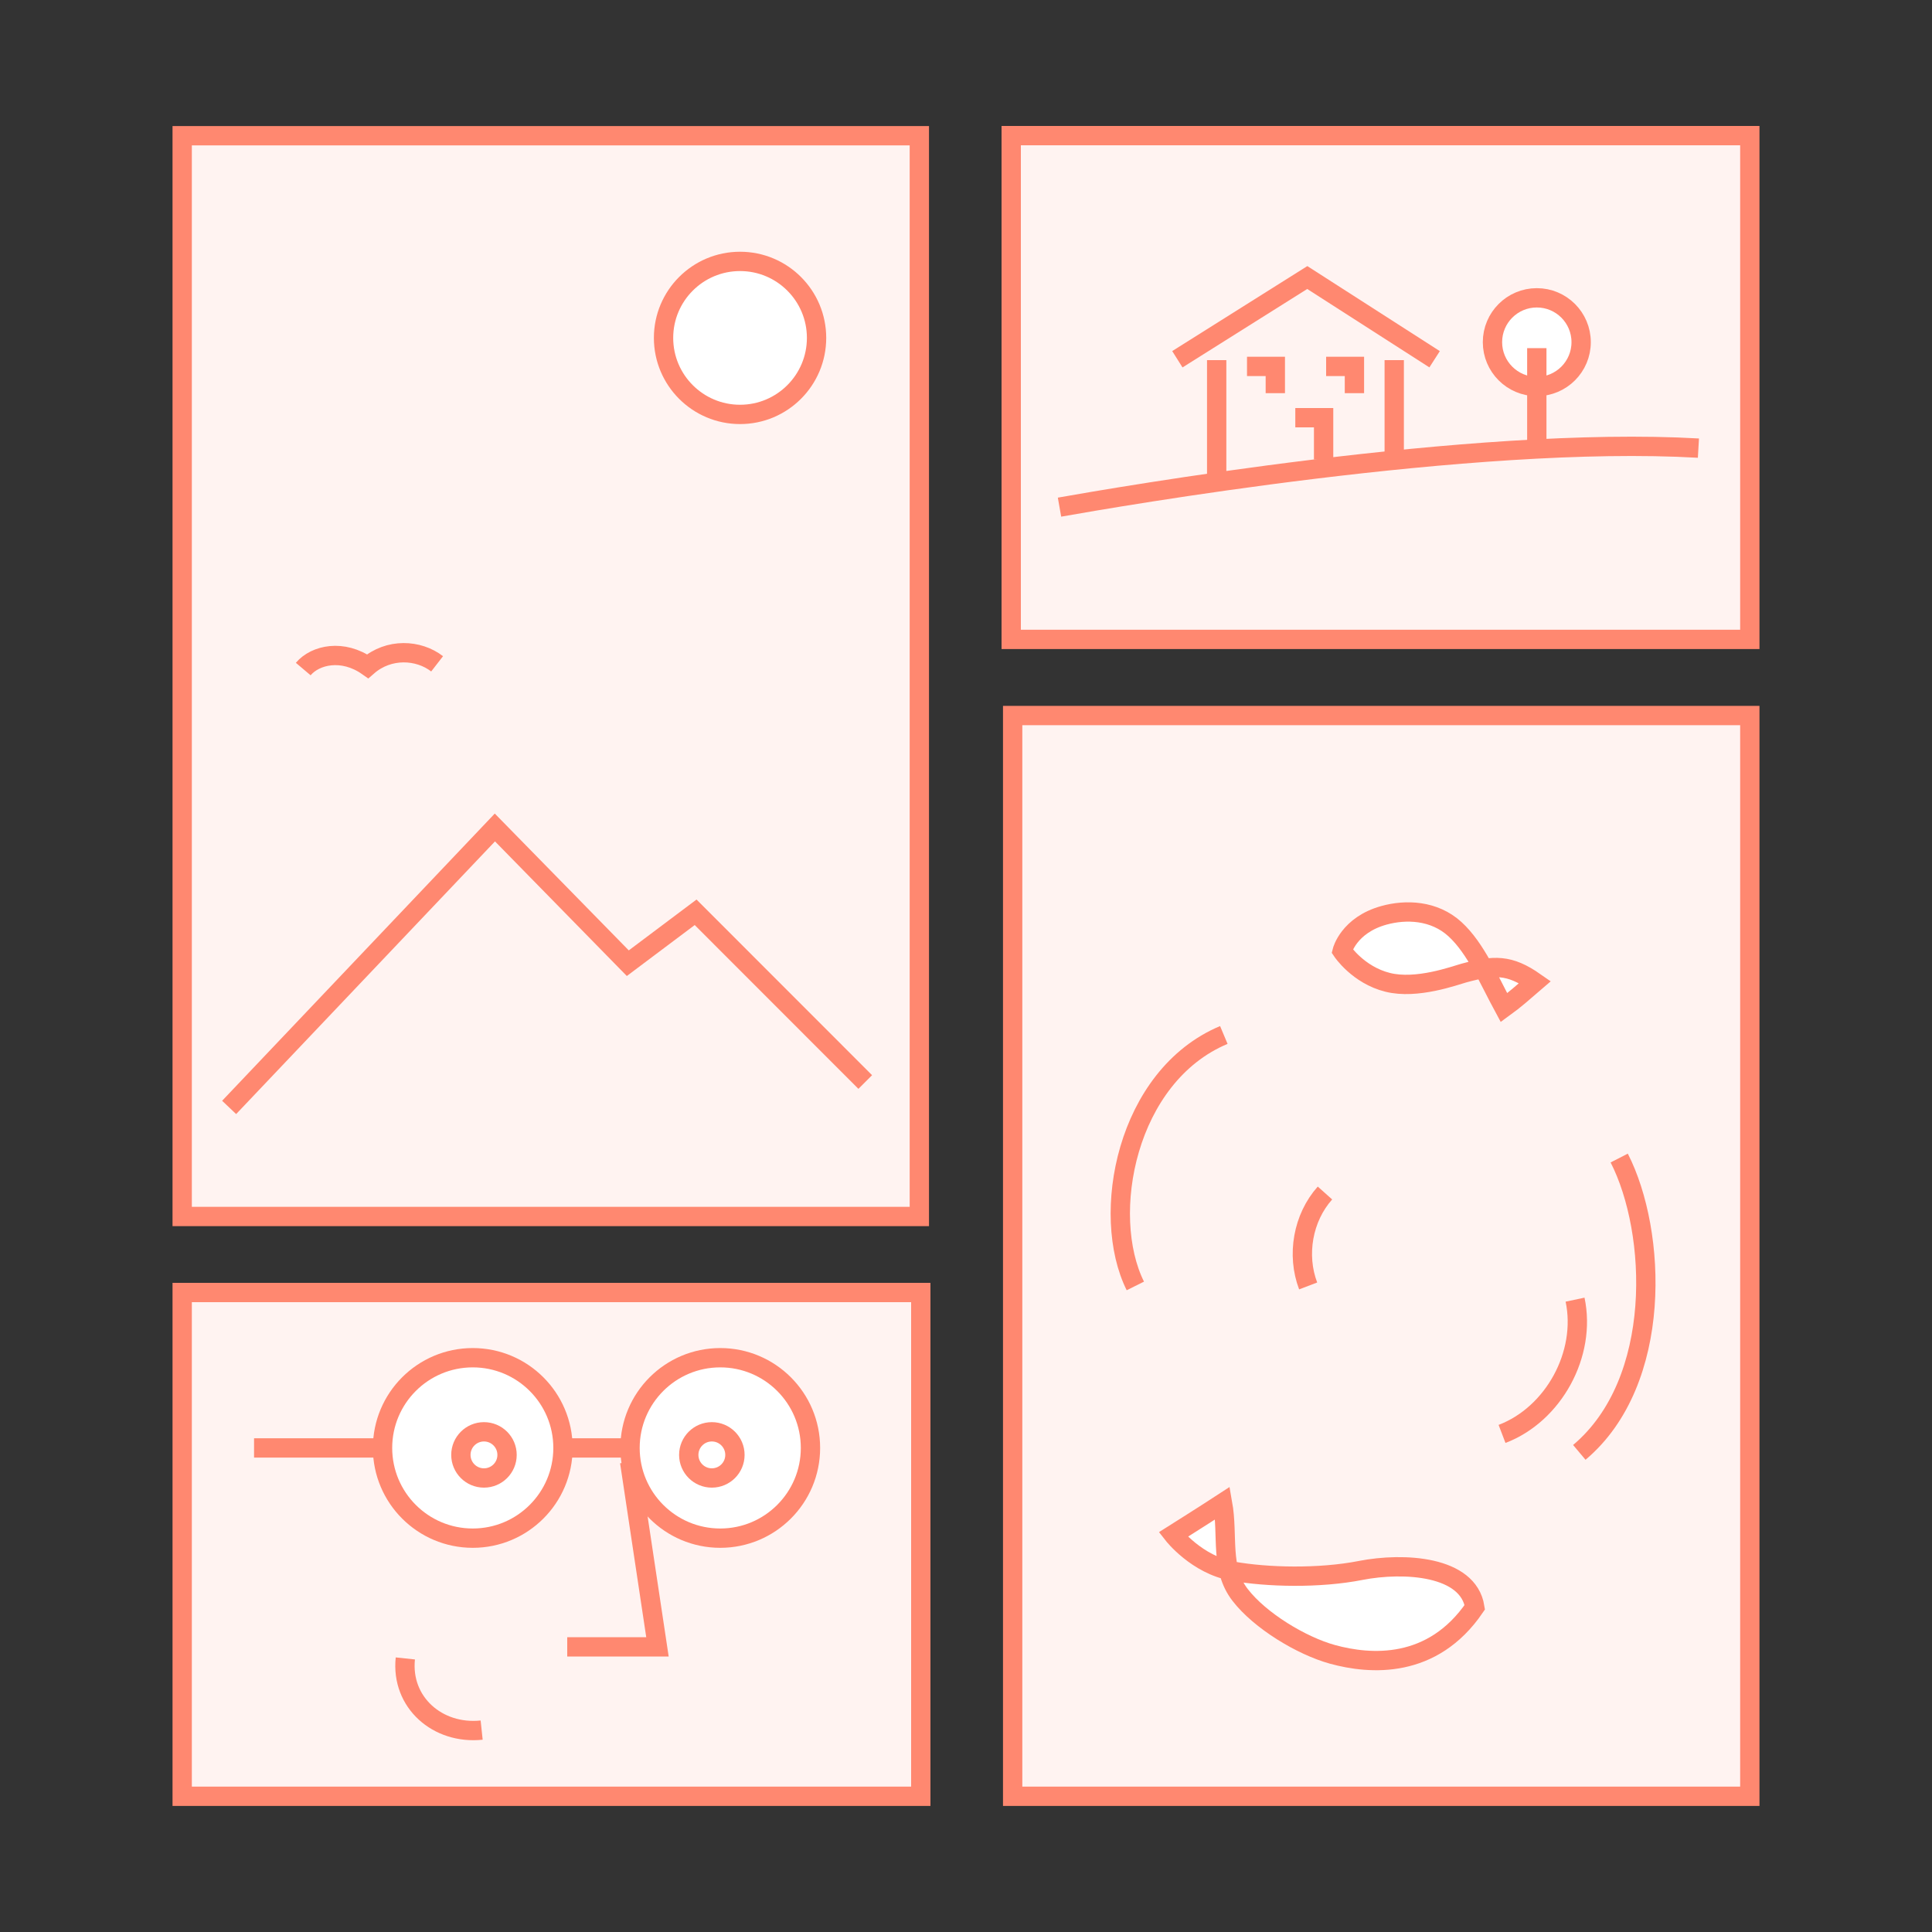
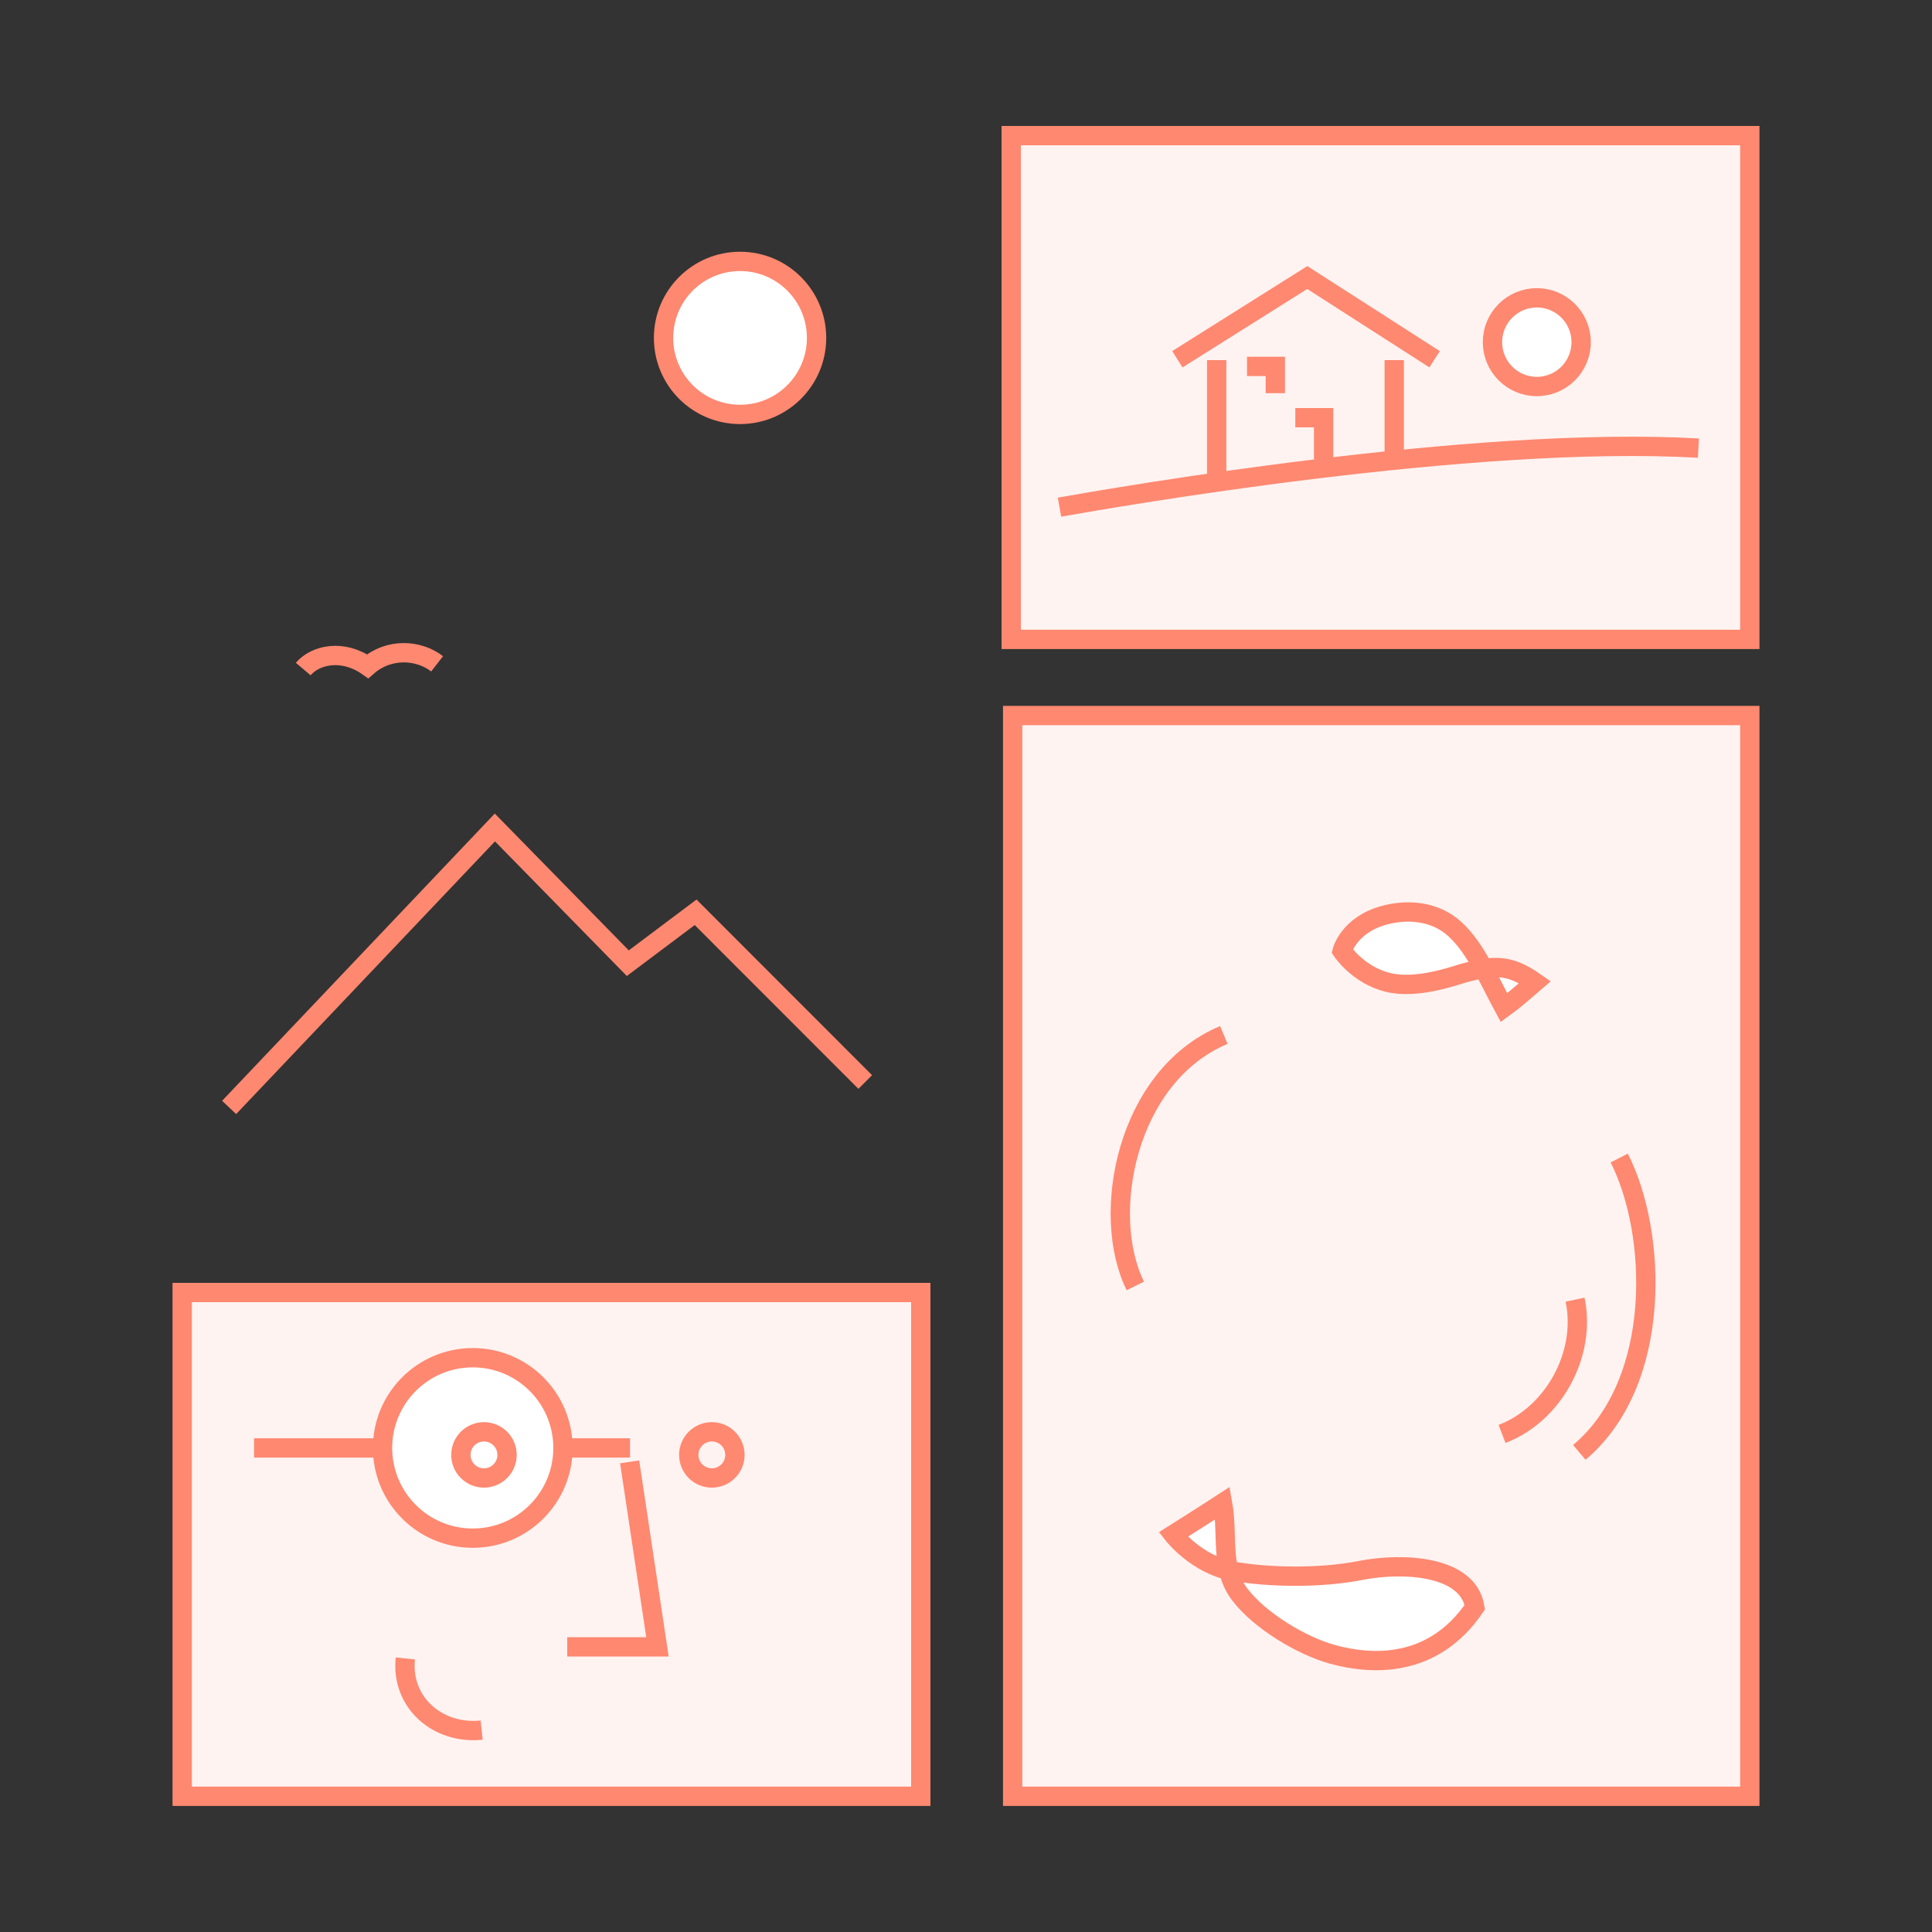
<svg xmlns="http://www.w3.org/2000/svg" id="Ebene_1" viewBox="0 0 200 200">
  <rect x="0" y="0" width="200" height="200" fill="#333333" stroke="none" />
  <defs>
    <style>.cls-1{fill:#fff;}.cls-1,.cls-2,.cls-3{stroke:#ff8870;stroke-miterlimit:10;stroke-width:2px;}.cls-2{fill:#fff3f1;}.cls-3{fill:none;}</style>
  </defs>
-   <rect class="cls-2" x="18.86" y="14.05" width="76.31" height="111.88" />
  <rect class="cls-2" x="104.84" y="74.07" width="76.31" height="111.88" transform="translate(285.98 260.02) rotate(180)" />
  <rect class="cls-2" x="31.01" y="121.65" width="52.15" height="76.46" transform="translate(216.97 102.79) rotate(90)" />
  <rect class="cls-2" x="116.84" y="1.89" width="52.15" height="76.46" transform="translate(102.79 183.03) rotate(-90)" />
  <circle class="cls-1" cx="76.61" cy="34.98" r="7.92" />
  <polyline class="cls-3" points="23.72 114.64 51.23 85.66 64.99 99.71 72.01 94.44 89.57 112.01" />
  <path class="cls-3" d="M31.39,69.26c1.26-1.49,4.1-2.1,6.67-.29,2.19-1.91,5.27-1.74,7.19-.25" />
  <path class="cls-1" d="M143.65,101.69c3.02.76,6.94-.7,7.89-.96,3.14-.85,4.7-.92,7.36.94-1.29,1.11-2.09,1.83-3.21,2.64-1.55-2.86-2.91-6.14-5.07-8.12s-5.09-2.06-7.34-1.44c-3.67,1.01-4.34,3.7-4.34,3.7,0,0,1.65,2.48,4.71,3.24Z" />
  <path class="cls-1" d="M140.87,162.57c-4.34.85-9.69.71-13.25.08-3.73-.66-6.17-3.79-6.17-3.79,0,0,3.41-2.15,5.11-3.26.61,3.41-.3,6.77,1.82,9.51,2.05,2.66,6.33,5.26,9.56,6.15,3.9,1.07,10.34,1.56,14.73-4.88-.68-4.29-7.32-4.68-11.81-3.81Z" />
  <path class="cls-3" d="M126.69,107.14c-10.13,4.25-12.82,18.63-9.16,25.98" />
-   <path class="cls-3" d="M137.16,123.5c-2.29,2.56-2.96,6.42-1.74,9.62" />
  <path class="cls-3" d="M167.62,119.88c3.91,7.64,4.58,23.14-4.13,30.47" />
  <path class="cls-3" d="M163.05,134.54c1.19,5.61-2.21,11.86-7.56,13.9" />
  <circle class="cls-1" cx="48.94" cy="149.89" r="9.34" />
-   <circle class="cls-1" cx="74.56" cy="149.89" r="9.34" />
  <line class="cls-3" x1="39.61" y1="149.89" x2="26.3" y2="149.89" />
  <line class="cls-3" x1="58.28" y1="149.89" x2="65.22" y2="149.89" />
  <circle class="cls-3" cx="50.1" cy="150.61" r="2.39" />
  <circle class="cls-3" cx="73.69" cy="150.61" r="2.39" />
  <polyline class="cls-3" points="65.18 151.33 68.06 170.48 58.72 170.48" />
  <path class="cls-3" d="M41.96,171.68c-.48,4.55,3.35,7.9,7.9,7.42" />
  <line class="cls-3" x1="125.95" y1="49.72" x2="125.95" y2="37.28" />
  <line class="cls-3" x1="144.33" y1="37.28" x2="144.33" y2="47.57" />
  <polyline class="cls-3" points="121.88 37.19 135.33 28.73 148.51 37.19" />
-   <polyline class="cls-3" points="137.28 37.93 140.21 37.93 140.21 40.7" />
  <polyline class="cls-3" points="129.09 37.93 132.02 37.93 132.02 40.7" />
  <polyline class="cls-3" points="137.02 47.57 137.02 43.24 134.09 43.24" />
  <path class="cls-3" d="M109.68,52.5c5.77-1.02,42.74-7.46,66.14-6.11" />
  <circle class="cls-1" cx="159.09" cy="35.42" r="4.59" />
-   <line class="cls-3" x1="159.09" y1="36.04" x2="159.09" y2="45.83" />
</svg>